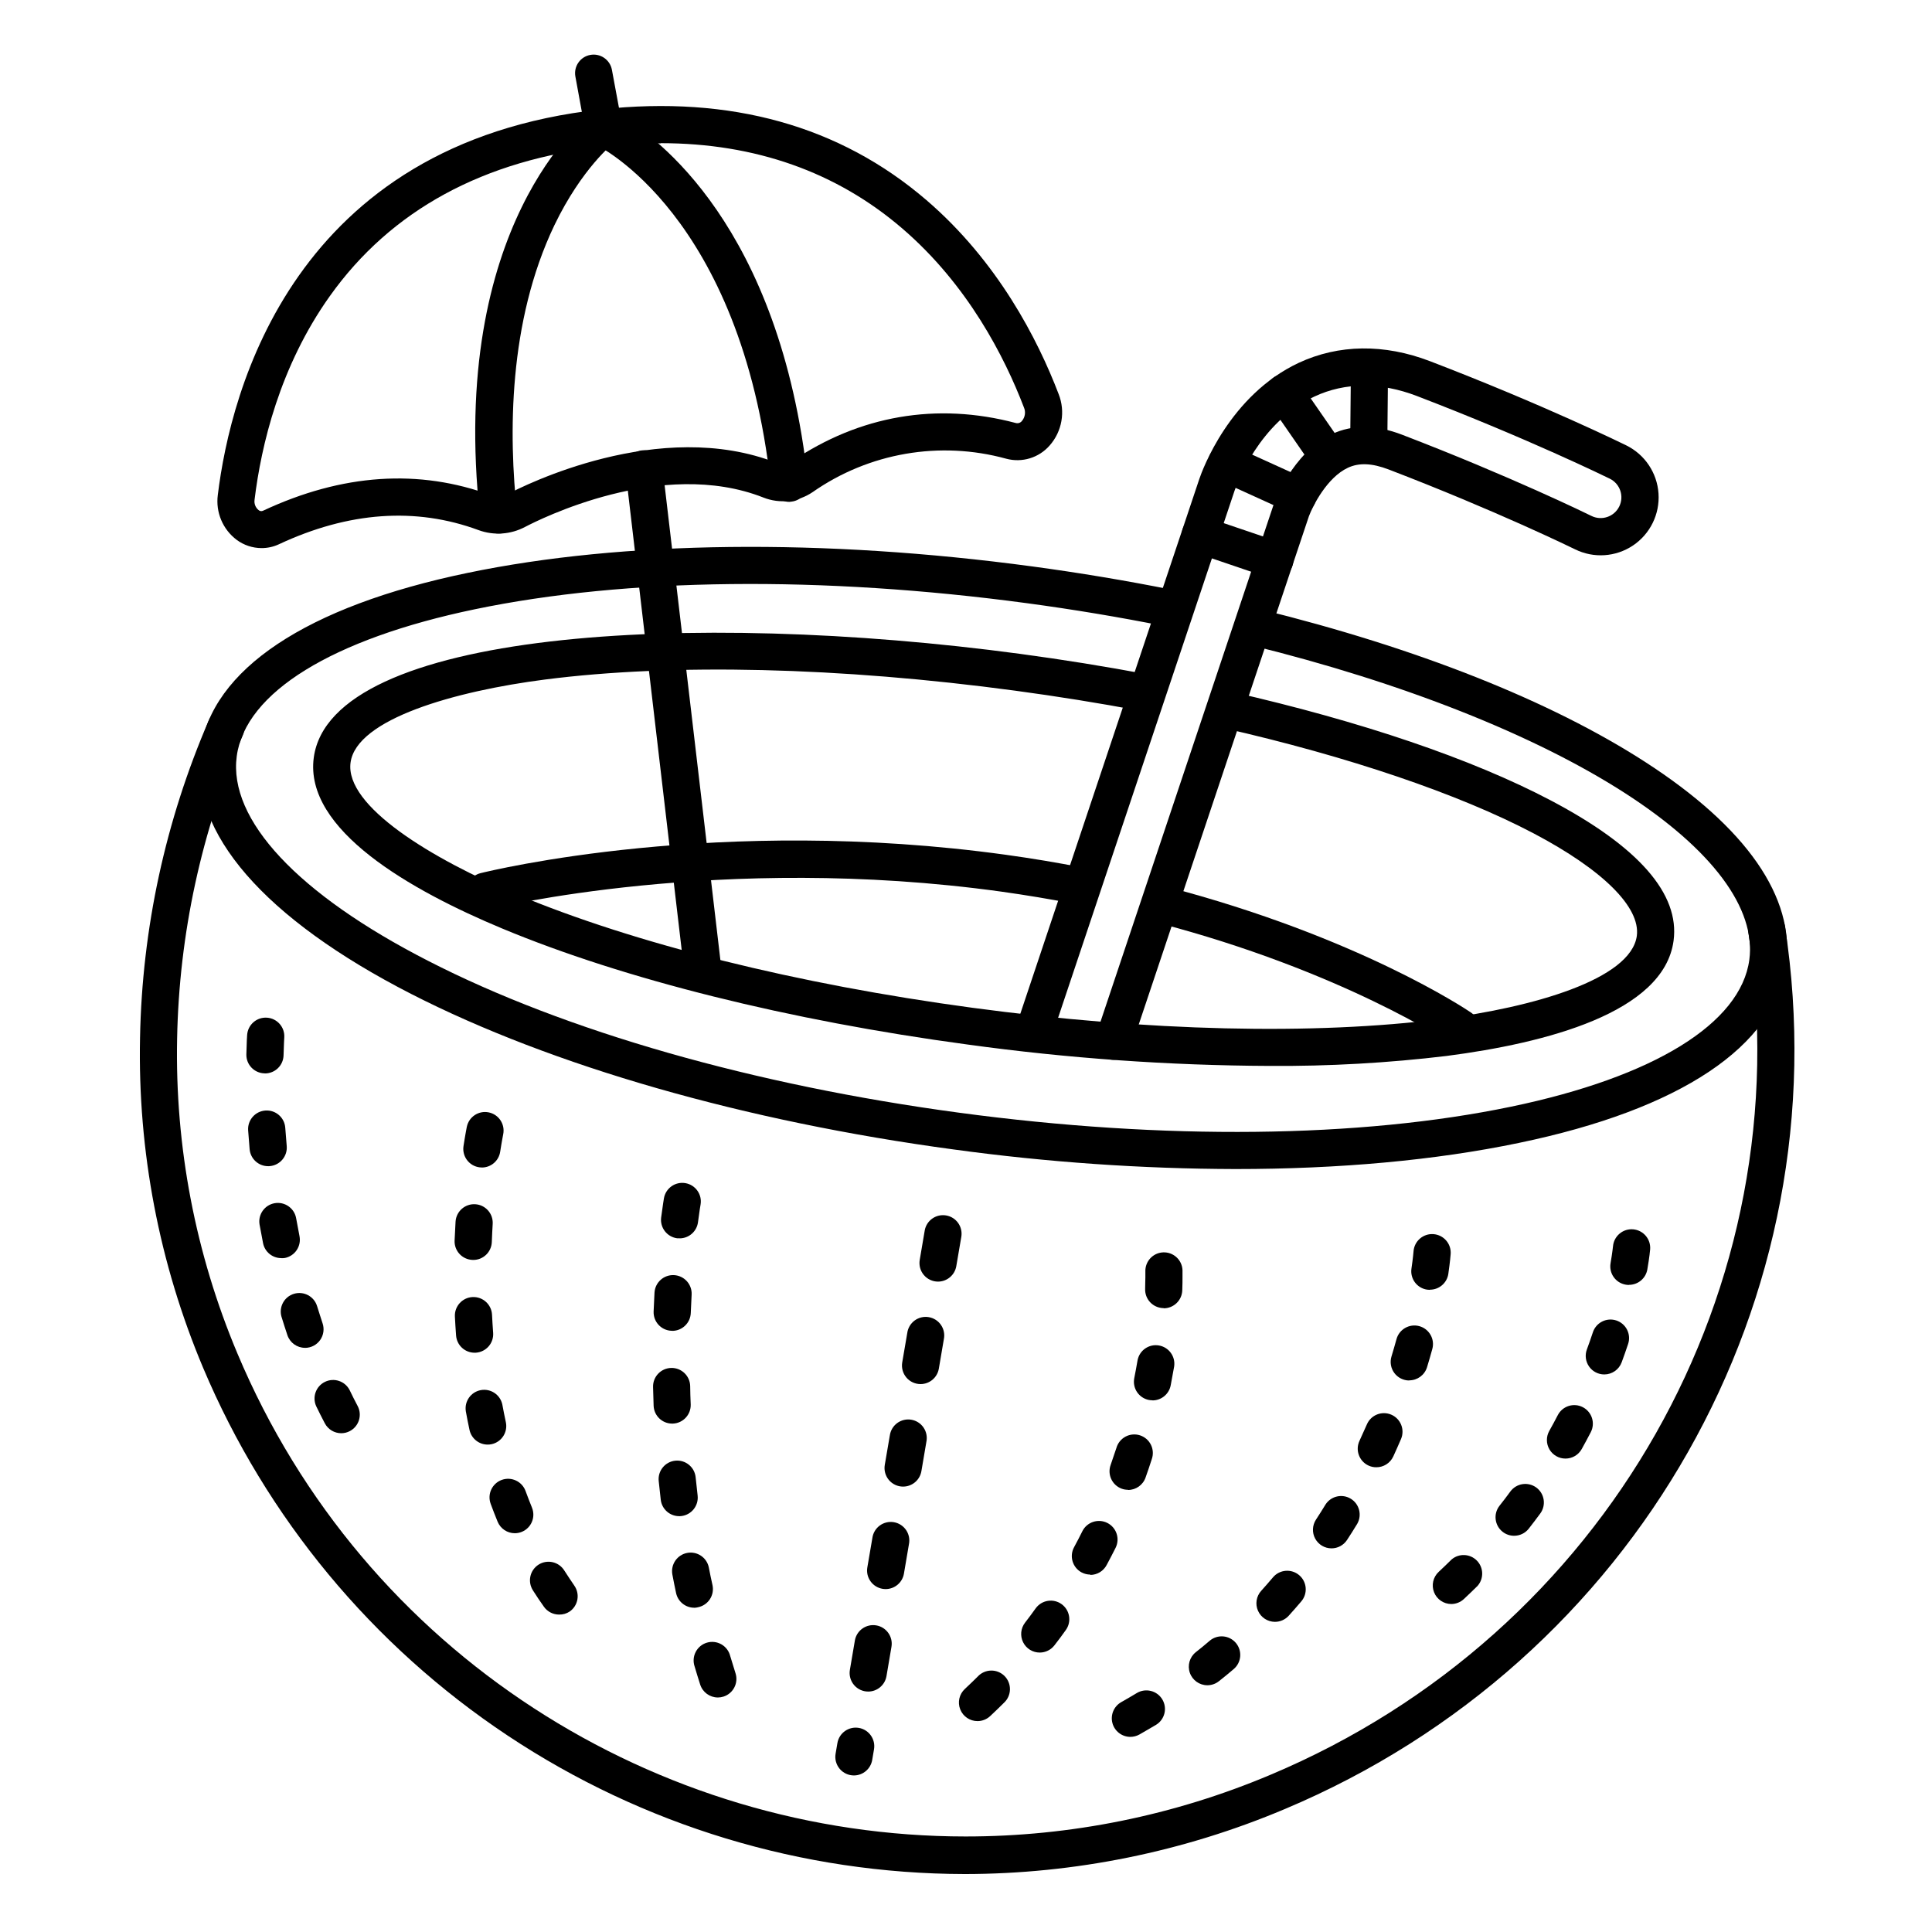
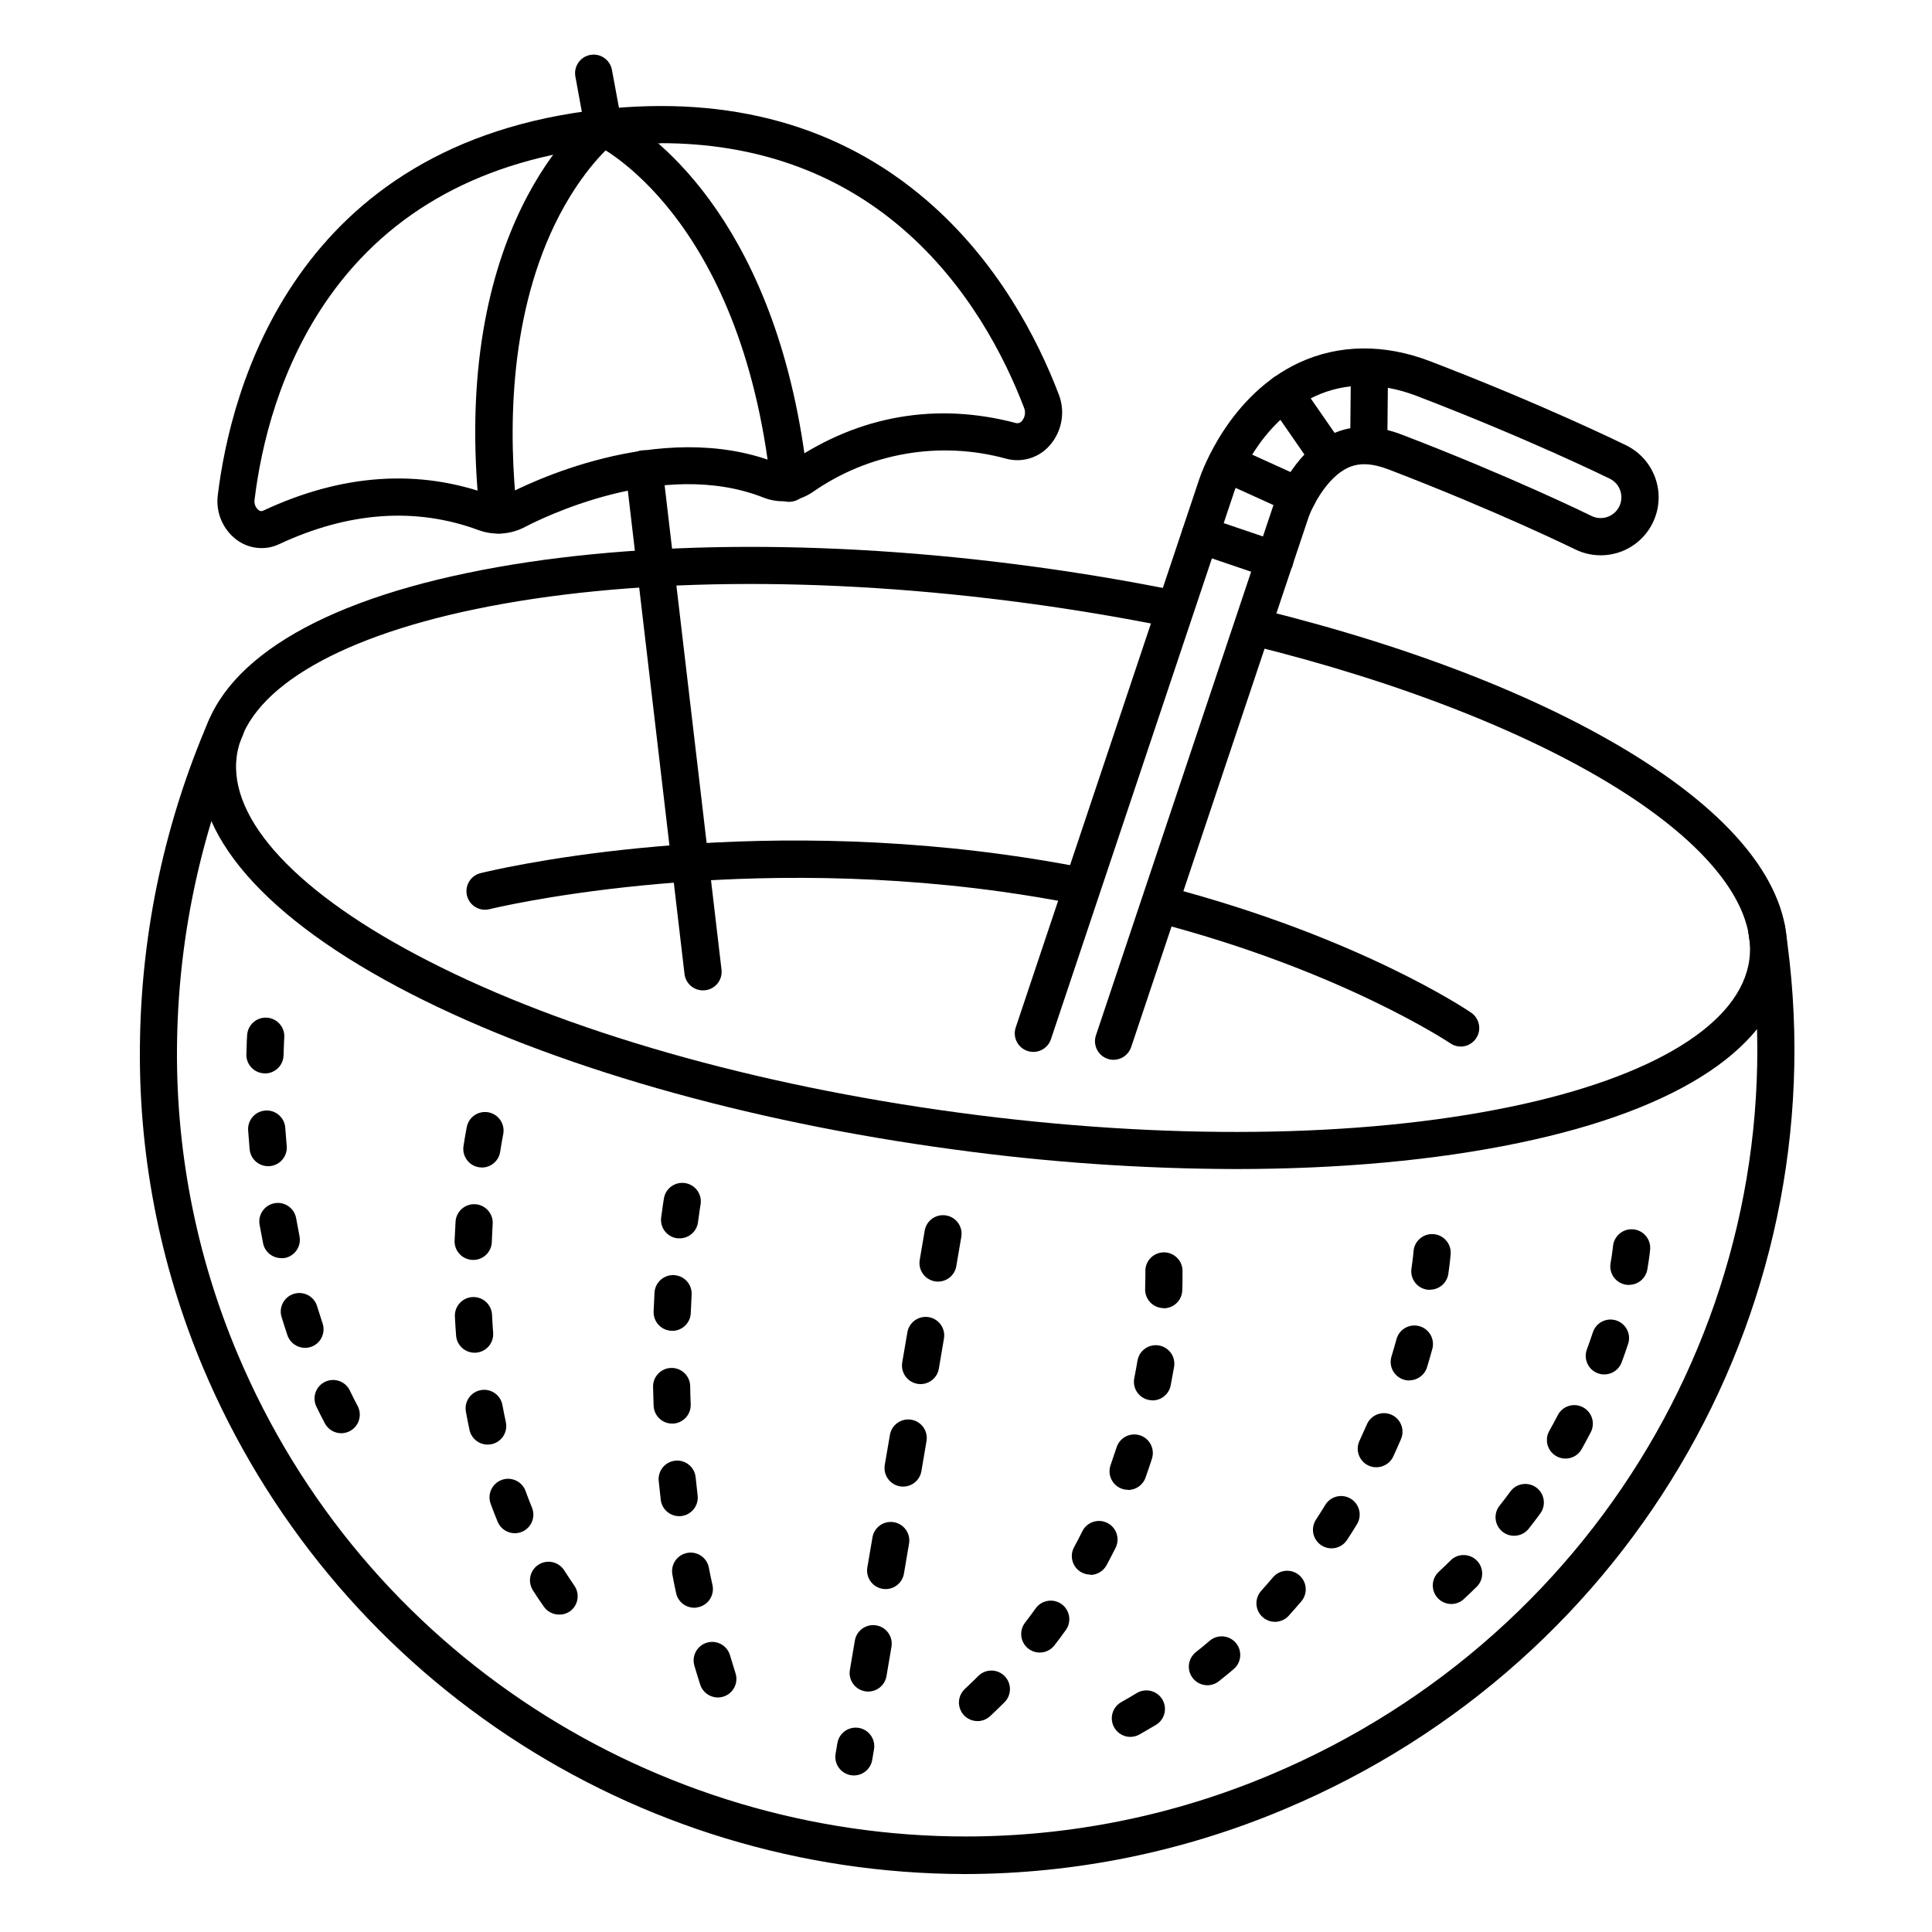
<svg xmlns="http://www.w3.org/2000/svg" fill="#000000" width="800px" height="800px" version="1.1" viewBox="144 144 512 512">
  <g>
    <path d="m213.27 289.25c-2.348-0.012-4.633-0.77-6.523-2.164-3.703-2.769-5.625-7.316-5.027-11.898 3.383-27.711 20.062-93.293 101.58-102.2 34.262-3.75 63.27 4.34 86.199 24.031 18.922 16.246 29.52 36.93 35.051 51.414 1.832 4.629 0.914 9.895-2.383 13.629-2.856 3.269-7.32 4.629-11.512 3.5-17.57-4.828-36.375-1.582-51.309 8.859-3.848 2.609-8.734 3.141-13.055 1.426-26.973-10.629-59.504 5.902-63.125 7.785v-0.004c-3.797 2.027-8.277 2.34-12.32 0.867-16.602-6.148-34.441-4.922-52.969 3.758-1.441 0.668-3.016 1.008-4.606 0.996zm105.83-107.26h0.004c-4.934 0.008-9.859 0.285-14.762 0.828-32.176 3.512-56.719 16.867-72.945 39.664-13.312 18.695-18.195 39.664-19.938 53.953h0.004c-0.16 1.035 0.242 2.074 1.051 2.734 0.324 0.301 0.797 0.371 1.191 0.18 21.008-9.84 41.379-11.168 60.535-4.074 1.414 0.512 2.981 0.395 4.301-0.324 4.035-2.137 40.273-20.488 71.332-8.254v-0.004c1.293 0.547 2.773 0.398 3.934-0.395 17.918-12.191 38.434-15.742 59.355-10.203 0.625 0.184 1.297-0.043 1.684-0.57 0.82-0.984 1.016-2.348 0.512-3.523-5.137-13.43-14.906-32.562-32.273-47.477-17.371-14.918-38.918-22.582-63.98-22.582z" />
    <path d="m276.13 285.37c-2.523 0.016-4.648-1.879-4.922-4.387-8.453-77.344 28.055-105.86 29.617-107.03h0.004c2.172-1.629 5.258-1.191 6.887 0.984 1.629 2.172 1.191 5.258-0.984 6.887-0.137 0.098-8.5 6.68-15.812 21.863-12.25 25.605-12.145 55.598-9.891 76.262 0.293 2.703-1.656 5.129-4.359 5.422-0.18 0.012-0.359 0.012-0.539 0z" />
    <path d="m353.2 277c-2.523 0.012-4.648-1.883-4.918-4.391-7.871-71.832-45.961-90.055-46.348-90.223-1.465-0.668-2.508-2.012-2.797-3.594l-2.656-14.516v0.004c-0.488-2.676 1.281-5.238 3.957-5.727 2.672-0.488 5.238 1.281 5.727 3.953l2.254 12.152c9.27 5.383 42.312 29.098 49.684 96.855 0.293 2.703-1.66 5.129-4.359 5.422z" />
    <path d="m330.32 406.46c-2.508 0.016-4.629-1.859-4.918-4.352l-15.629-133.29c-0.312-2.699 1.621-5.144 4.32-5.461 2.703-0.316 5.148 1.621 5.461 4.32l15.656 133.3c0.312 2.691-1.617 5.133-4.309 5.449-0.191 0.023-0.387 0.035-0.582 0.031z" />
    <path d="m399.63 640.64c-43.09-0.074-85.203-12.836-121.09-36.691-35.887-23.852-63.953-57.746-80.703-97.445-11.648-27.656-17.348-57.457-16.727-87.461 0.539-28.961 6.727-57.539 18.215-84.129 1.07-2.5 3.965-3.652 6.465-2.578 2.496 1.07 3.648 3.965 2.578 6.465-10.98 25.418-16.902 52.734-17.43 80.422-0.582 28.633 4.863 57.07 15.98 83.461 33.586 79.863 111.31 128 192.97 128 27.754 0.008 55.223-5.551 80.789-16.344 88.965-37.391 141.05-129.2 126.66-223.21-0.242-1.309 0.055-2.664 0.824-3.75 0.773-1.086 1.953-1.812 3.269-2.016 1.316-0.199 2.66 0.141 3.719 0.949 1.062 0.805 1.75 2.008 1.91 3.332 15.066 98.469-39.438 194.61-132.57 233.77-26.855 11.344-55.715 17.203-84.871 17.227z" />
    <path d="m471.4 453.81c-24.961-0.066-49.887-1.801-74.617-5.184-55.359-7.449-106.45-22.102-143.85-41.238-38.906-19.93-58.754-42.766-55.852-64.336 2.902-21.57 28.082-38.375 70.848-47.23 41.133-8.562 94.277-9.172 149.64-1.711 12.469 1.684 24.914 3.758 37 6.18v-0.004c2.66 0.543 4.379 3.144 3.836 5.805-0.543 2.664-3.141 4.383-5.805 3.84-11.867-2.371-24.109-4.418-36.406-6.07-54.277-7.312-106.27-6.75-146.32 1.594-37.844 7.871-60.859 22.07-63.133 38.938-2.277 16.863 16.262 36.613 50.684 54.227 36.406 18.695 86.395 32.945 140.71 40.254 54.316 7.312 106.27 6.75 146.32-1.594 37.855-7.871 60.859-22.062 63.133-38.926 1.832-13.598-9.84-29.285-32.984-44.191-23.891-15.398-59.039-29.312-99.09-39.164h0.004c-1.273-0.305-2.375-1.105-3.055-2.227-0.684-1.117-0.891-2.461-0.578-3.734 0.312-1.27 1.121-2.367 2.246-3.039 1.121-0.676 2.469-0.875 3.738-0.555 41.633 10.254 76.93 24.234 102.07 40.453 26.875 17.328 39.805 35.926 37.391 53.766-2.902 21.57-28.074 38.375-70.848 47.23-22.121 4.617-47.625 6.918-75.078 6.918z" />
-     <path d="m480.45 426.48c-26.789-0.121-53.539-2.016-80.078-5.676-47.23-6.367-91.051-17.289-123.36-30.77-24.168-10.086-52.438-26.117-49.859-45.266 4.578-33.621 99.809-39.23 187.16-27.492 11.344 1.523 22.633 3.344 33.652 5.41 2.672 0.5 4.43 3.074 3.93 5.742-0.5 2.672-3.07 4.434-5.742 3.934-10.824-2.035-21.984-3.828-33.16-5.332-46.406-6.25-90.637-7.301-124.53-2.953-23.91 3.07-50.008 10.461-51.562 22.012-1.555 11.551 21.648 25.586 43.895 34.875 31.488 13.156 74.461 23.852 120.88 30.102 46.414 6.25 90.637 7.301 124.54 2.953 23.902-3.059 49.996-10.449 51.562-22.012 0.984-7.566-8.953-17.465-27.355-27.16-19.855-10.449-49.062-20.367-82.242-27.918h0.004c-2.625-0.625-4.258-3.25-3.66-5.879 0.602-2.633 3.207-4.293 5.844-3.719 34.488 7.871 63.754 17.801 84.625 28.801 23.254 12.25 34.195 24.758 32.52 37.184-2.578 19.141-34.086 27.129-60.023 30.504v0.004c-15.605 1.875-31.316 2.762-47.035 2.656z" />
    <path d="m531.12 421.35c-0.984 0-1.945-0.297-2.754-0.855-0.285-0.188-28.723-19.18-77.688-31.98-2.633-0.688-4.207-3.379-3.519-6.008 0.688-2.629 3.379-4.207 6.008-3.519 50.734 13.266 79.516 32.551 80.688 33.367v0.004c1.793 1.211 2.582 3.449 1.945 5.519-0.637 2.066-2.547 3.477-4.711 3.473z" />
    <path d="m272.53 385.09c-2.484 0-4.574-1.855-4.879-4.32-0.301-2.465 1.277-4.766 3.688-5.371 2.539-0.629 63.066-15.438 139.36-4.852 6.711 0.926 13.453 2.055 20.035 3.336 1.312 0.219 2.477 0.957 3.234 2.051 0.758 1.09 1.039 2.445 0.785 3.746-0.258 1.305-1.027 2.449-2.141 3.176-1.113 0.727-2.473 0.973-3.769 0.68-6.406-1.238-12.969-2.332-19.504-3.246-74.422-10.32-135.02 4.508-135.62 4.656l0.004-0.004c-0.391 0.098-0.789 0.148-1.191 0.148z" />
    <path d="m439.1 424.86c-0.527 0-1.055-0.086-1.555-0.258-1.238-0.41-2.262-1.301-2.844-2.469-0.586-1.168-0.68-2.519-0.266-3.758l47.133-140.79c0.051-0.148 4.812-13.57 15.449-18.559 5.391-2.539 11.633-2.481 18.52 0.168 28.832 11.059 49.359 21.105 50.184 21.52 2.719 1.359 6.023 0.258 7.383-2.461 1.359-2.715 0.258-6.019-2.461-7.379-0.867-0.422-21.57-10.578-51.168-21.934-9.652-3.699-19.031-3.652-27.117 0.137-14.699 6.887-20.574 23.164-21.195 24.992l-48.699 145.47c-0.918 2.5-3.656 3.816-6.184 2.973-2.523-0.844-3.918-3.543-3.144-6.094l48.699-145.5c0.766-2.254 7.961-22.141 26.34-30.762 10.578-4.922 22.633-5.106 34.824-0.422 30.004 11.512 51.098 21.863 51.984 22.297v0.004c4.922 2.422 8.176 7.285 8.539 12.758 0.363 5.477-2.219 10.727-6.777 13.777-4.559 3.051-10.398 3.438-15.32 1.016-0.848-0.414-20.988-10.262-49.406-21.164-4.418-1.691-7.871-1.84-10.824-0.453-5.512 2.578-9.297 10.098-10.32 12.84l-47.113 140.71-0.004 0.004c-0.68 1.992-2.551 3.332-4.656 3.336z" />
-     <path d="m506.74 265.57h-0.051 0.004c-2.699-0.027-4.871-2.223-4.871-4.922l0.176-18.402v0.004c0-2.719 2.203-4.922 4.922-4.922 1.305 0 2.555 0.52 3.477 1.441 0.922 0.922 1.441 2.176 1.441 3.481l-0.176 18.402v-0.004c0 1.305-0.52 2.559-1.441 3.481-0.922 0.922-2.176 1.441-3.481 1.441z" />
+     <path d="m506.74 265.57h-0.051 0.004c-2.699-0.027-4.871-2.223-4.871-4.922l0.176-18.402c0-2.719 2.203-4.922 4.922-4.922 1.305 0 2.555 0.52 3.477 1.441 0.922 0.922 1.441 2.176 1.441 3.481l-0.176 18.402v-0.004c0 1.305-0.52 2.559-1.441 3.481-0.922 0.922-2.176 1.441-3.481 1.441z" />
    <path d="m495.45 269.05c-1.617 0.004-3.133-0.785-4.051-2.113l-11.109-16.051c-1.551-2.234-0.996-5.301 1.238-6.848 2.234-1.551 5.301-0.996 6.848 1.238l11.109 16.051c1.043 1.5 1.168 3.461 0.32 5.082-0.848 1.621-2.523 2.637-4.356 2.641z" />
    <path d="m487.95 280.31c-0.699 0.004-1.391-0.148-2.027-0.441l-19.012-8.641c-2.406-1.16-3.449-4.035-2.34-6.469 1.105-2.434 3.957-3.535 6.414-2.484l19.012 8.641c2.106 0.961 3.258 3.262 2.766 5.523-0.492 2.262-2.496 3.875-4.812 3.871z" />
    <path d="m481.78 297.34c-0.535 0.004-1.07-0.086-1.582-0.254l-19.68-6.691c-2.578-0.871-3.957-3.668-3.086-6.242 0.871-2.578 3.668-3.957 6.242-3.086l19.73 6.691c2.289 0.77 3.684 3.082 3.289 5.465-0.395 2.383-2.457 4.129-4.871 4.117z" />
    <path d="m370.3 614.51c-1.449 0.004-2.828-0.637-3.766-1.742-0.938-1.109-1.34-2.574-1.094-4.004l0.48-2.824c0.453-2.68 2.996-4.484 5.672-4.031 2.68 0.453 4.484 2.996 4.031 5.672l-0.48 2.832v0.004c-0.402 2.359-2.449 4.09-4.844 4.094zm3.789-22.23c-1.453 0.004-2.832-0.633-3.766-1.742-0.938-1.105-1.34-2.574-1.094-4.004l1.32-7.766-0.004 0.004c0.457-2.68 3-4.481 5.68-4.027 2.676 0.457 4.481 3 4.023 5.68l-1.32 7.766v-0.004c-0.402 2.363-2.445 4.09-4.84 4.094zm4.625-27.16v0.004c-0.281 0-0.559-0.023-0.836-0.07-1.289-0.219-2.434-0.941-3.188-2.004-0.758-1.066-1.059-2.387-0.836-3.672l1.328-7.766c0.172-1.328 0.879-2.527 1.953-3.32 1.078-0.797 2.434-1.117 3.75-0.895 1.32 0.227 2.492 0.98 3.242 2.086 0.754 1.105 1.023 2.473 0.746 3.781l-1.32 7.766c-0.402 2.359-2.445 4.09-4.84 4.094zm4.625-27.16v0.004c-1.453 0.004-2.832-0.633-3.769-1.742-0.934-1.109-1.336-2.574-1.094-4.004l1.328-7.766 0.004 0.004c0.172-1.328 0.879-2.527 1.953-3.324 1.078-0.793 2.43-1.117 3.75-0.891 1.32 0.223 2.492 0.977 3.242 2.082 0.754 1.109 1.023 2.473 0.746 3.785l-1.309 7.715c-0.383 2.383-2.438 4.137-4.852 4.141zm4.625-27.168v0.004c-1.453 0.004-2.832-0.633-3.769-1.742-0.938-1.109-1.336-2.574-1.094-4.004l1.328-7.754c0.168-1.332 0.871-2.539 1.949-3.34 1.078-0.797 2.434-1.125 3.758-0.898 1.324 0.223 2.496 0.977 3.25 2.09 0.754 1.109 1.02 2.481 0.738 3.793l-1.32 7.766v-0.004c-0.402 2.363-2.445 4.09-4.84 4.094zm4.625-27.16v0.008c-1.449 0-2.828-0.641-3.762-1.75-0.934-1.105-1.332-2.57-1.09-4l1.32-7.766-0.004 0.004c0.457-2.68 3-4.481 5.68-4.023 2.68 0.453 4.481 2.996 4.023 5.676l-1.328 7.766c-0.402 2.359-2.445 4.086-4.84 4.094z" />
    <path d="m334.24 593.85c-2.141-0.004-4.035-1.387-4.684-3.426-0.512-1.594-1.004-3.195-1.477-4.801-0.43-1.27-0.328-2.656 0.289-3.844 0.613-1.191 1.688-2.078 2.969-2.457 1.285-0.383 2.668-0.223 3.832 0.438 1.164 0.664 2.008 1.77 2.336 3.07 0.453 1.535 0.934 3.059 1.418 4.606v-0.004c0.824 2.586-0.598 5.348-3.18 6.18-0.484 0.156-0.992 0.234-1.504 0.238zm-6.277-23.785c-2.332-0.008-4.336-1.652-4.805-3.934-0.355-1.645-0.68-3.285-0.984-4.922-0.453-2.641 1.289-5.164 3.926-5.668 2.633-0.504 5.188 1.195 5.738 3.82 0.305 1.574 0.621 3.148 0.984 4.734v-0.004c0.27 1.277 0.023 2.613-0.688 3.707-0.715 1.094-1.832 1.859-3.109 2.129-0.348 0.09-0.703 0.141-1.062 0.156zm-3.938-24.266c-2.504 0.02-4.625-1.852-4.918-4.34-0.195-1.672-0.375-3.336-0.543-4.981v0.004c-0.273-2.703 1.699-5.117 4.402-5.387 2.703-0.273 5.117 1.699 5.387 4.402 0.156 1.594 0.336 3.199 0.523 4.812 0.316 2.695-1.605 5.137-4.301 5.461-0.195 0.031-0.391 0.047-0.59 0.047zm-1.891-24.531c-2.644 0.004-4.816-2.086-4.918-4.731-0.059-1.691-0.109-3.356-0.148-4.988-0.059-2.719 2.094-4.969 4.812-5.031 2.719-0.059 4.969 2.098 5.027 4.812 0 1.586 0.078 3.199 0.137 4.84 0.102 2.711-2.012 4.992-4.723 5.098zm0-24.602h-0.207v0.004c-2.707-0.113-4.816-2.398-4.711-5.109 0.066-1.73 0.145-3.394 0.234-4.988 0.148-2.715 2.469-4.801 5.188-4.652 2.715 0.145 4.801 2.469 4.652 5.184-0.09 1.555-0.156 3.168-0.227 4.84v0.004c-0.094 2.652-2.281 4.754-4.938 4.742zm1.969-24.512h-0.641v0.004c-1.293-0.168-2.469-0.844-3.266-1.875-0.797-1.035-1.152-2.34-0.984-3.637 0.422-3.227 0.727-5.019 0.738-5.098 0.469-2.68 3.019-4.473 5.699-4.004 2.68 0.469 4.473 3.019 4.004 5.699 0 0-0.297 1.672-0.68 4.664-0.324 2.438-2.398 4.262-4.859 4.269z" />
    <path d="m292.16 571.88c-1.598 0-3.102-0.777-4.023-2.086-0.984-1.398-1.969-2.832-2.875-4.281h0.004c-0.73-1.102-0.988-2.449-0.711-3.742 0.273-1.293 1.059-2.418 2.172-3.129 1.117-0.707 2.469-0.938 3.758-0.637 1.285 0.301 2.398 1.105 3.086 2.234 0.836 1.309 1.711 2.617 2.609 3.938l-0.004-0.004c0.762 1.07 1.066 2.398 0.84 3.695-0.223 1.293-0.953 2.441-2.031 3.195-0.832 0.559-1.82 0.844-2.824 0.816zm-11.73-21.559h0.004c-2 0-3.797-1.203-4.559-3.051-0.641-1.566-1.258-3.16-1.852-4.762l0.004-0.004c-0.449-1.227-0.391-2.578 0.16-3.762 0.551-1.184 1.551-2.102 2.777-2.551 2.555-0.93 5.379 0.387 6.312 2.938 0.543 1.477 1.113 2.953 1.703 4.41h-0.004c1.031 2.512-0.172 5.387-2.684 6.414-0.59 0.242-1.223 0.367-1.859 0.367zm-7.203-23.488h0.004c-2.312-0.004-4.312-1.617-4.805-3.879-0.355-1.645-0.688-3.316-0.984-4.981h0.004c-0.402-2.625 1.355-5.098 3.973-5.578 2.613-0.48 5.137 1.199 5.699 3.801 0.285 1.566 0.602 3.141 0.934 4.684 0.57 2.652-1.113 5.269-3.769 5.844-0.344 0.074-0.699 0.109-1.051 0.109zm-3.445-24.344 0.004-0.004c-2.578 0.008-4.723-1.973-4.918-4.543-0.129-1.703-0.234-3.387-0.316-5.039-0.137-2.719 1.957-5.031 4.672-5.168 2.719-0.133 5.031 1.957 5.168 4.676 0.078 1.574 0.176 3.18 0.297 4.793 0.098 1.301-0.328 2.59-1.18 3.578-0.855 0.988-2.066 1.602-3.367 1.695zm-0.395-24.602h-0.195 0.004c-1.305-0.051-2.535-0.621-3.422-1.578-0.887-0.961-1.355-2.234-1.301-3.539 0.07-1.723 0.156-3.406 0.254-5.019 0.168-2.715 2.504-4.785 5.223-4.617 2.715 0.164 4.785 2.5 4.617 5.219-0.09 1.543-0.176 3.148-0.234 4.812-0.102 2.652-2.285 4.746-4.941 4.731zm2.301-24.492h0.008c-1.438 0-2.801-0.629-3.734-1.719-0.934-1.086-1.344-2.531-1.129-3.949 0.492-3.207 0.867-5.019 0.875-5.098h0.004c0.543-2.664 3.141-4.379 5.805-3.836 2.66 0.543 4.379 3.141 3.836 5.805 0 0.07-0.355 1.73-0.797 4.606-0.355 2.41-2.422 4.199-4.859 4.199z" />
    <path d="m403.05 600.11c-2.023 0.004-3.844-1.234-4.582-3.117-0.742-1.879-0.258-4.023 1.227-5.402 1.152-1.074 2.301-2.184 3.426-3.297h-0.004c0.91-0.984 2.184-1.555 3.523-1.578 1.34-0.027 2.629 0.496 3.578 1.445 0.945 0.949 1.461 2.246 1.43 3.586s-0.605 2.609-1.594 3.516c-1.191 1.191-2.422 2.371-3.652 3.523l0.004-0.004c-0.91 0.852-2.109 1.328-3.356 1.328zm16.531-18.164c-1.883 0.016-3.609-1.043-4.445-2.731-0.836-1.684-0.641-3.699 0.508-5.191 0.984-1.258 1.918-2.539 2.844-3.828v0.004c1.598-2.184 4.656-2.664 6.848-1.086 2.191 1.582 2.699 4.637 1.133 6.84-0.984 1.367-1.969 2.734-3.031 4.074-0.922 1.199-2.344 1.906-3.856 1.918zm13.363-20.664h-0.004c-0.812-0.004-1.613-0.207-2.332-0.59-2.383-1.297-3.266-4.285-1.965-6.672 0.758-1.398 1.496-2.824 2.195-4.231h-0.004c1.215-2.43 4.172-3.418 6.606-2.203 2.43 1.215 3.418 4.172 2.203 6.602-0.758 1.504-1.535 3.019-2.344 4.508-0.836 1.637-2.519 2.668-4.359 2.676zm9.977-22.477v0.004c-0.562 0-1.117-0.094-1.645-0.285-2.543-0.926-3.863-3.731-2.953-6.277 0.531-1.504 1.043-3.019 1.535-4.527 0.363-1.285 1.234-2.367 2.414-3 1.176-0.629 2.562-0.754 3.832-0.344 1.273 0.41 2.324 1.32 2.91 2.519 0.586 1.203 0.66 2.59 0.203 3.844-0.512 1.594-1.055 3.207-1.625 4.801v0.004c-0.688 1.992-2.566 3.324-4.672 3.312zm6.523-23.715v0.004c-0.332 0-0.66-0.031-0.984-0.09-1.281-0.254-2.406-1.004-3.133-2.09-0.727-1.086-0.988-2.414-0.734-3.695 0.305-1.555 0.602-3.129 0.867-4.703 0.484-2.644 3.004-4.406 5.652-3.957 2.652 0.445 4.453 2.934 4.047 5.59-0.285 1.664-0.59 3.336-0.914 4.988-0.445 2.305-2.457 3.973-4.801 3.984zm2.953-24.434h-0.168v0.004c-1.305-0.043-2.539-0.605-3.434-1.559-0.891-0.953-1.367-2.223-1.32-3.527 0-1.258 0.059-2.281 0.059-3.051v-1.504-0.004c-0.113-2.715 1.996-5.012 4.715-5.125 2.715-0.113 5.012 1.996 5.125 4.715v1.918c0 0.855 0 1.969-0.059 3.387v-0.004c-0.062 2.684-2.266 4.82-4.949 4.805z" />
    <path d="m443.56 604.29c-2.238 0-4.195-1.512-4.762-3.676-0.566-2.164 0.402-4.441 2.352-5.535 1.387-0.789 2.773-1.594 4.113-2.402 2.328-1.402 5.356-0.652 6.758 1.68 1.402 2.328 0.648 5.352-1.68 6.754-1.426 0.855-2.953 1.711-4.379 2.547-0.734 0.41-1.559 0.629-2.402 0.633zm20.398-13.68c-2.09-0.004-3.949-1.324-4.637-3.297-0.688-1.977-0.055-4.168 1.578-5.469 1.238-0.984 2.469-1.969 3.672-3.019v-0.004c2.07-1.758 5.176-1.508 6.938 0.562 1.758 2.07 1.508 5.176-0.562 6.938-1.277 1.094-2.598 2.176-3.938 3.227-0.867 0.688-1.941 1.062-3.051 1.062zm17.91-16.809v0.004c-1.941-0.008-3.699-1.152-4.484-2.93-0.789-1.773-0.457-3.848 0.844-5.289 1.055-1.172 2.106-2.371 3.129-3.582 1.758-2.074 4.863-2.328 6.938-0.57 2.074 1.758 2.328 4.863 0.57 6.938-1.094 1.289-2.215 2.566-3.344 3.816-0.938 1.035-2.269 1.621-3.66 1.617zm14.988-19.473c-1.805 0-3.461-0.992-4.32-2.578s-0.777-3.516 0.207-5.027c0.867-1.328 1.723-2.676 2.547-4.035 1.457-2.223 4.414-2.891 6.684-1.504 2.266 1.383 3.023 4.32 1.711 6.633-0.875 1.438-1.781 2.883-2.707 4.289-0.914 1.395-2.469 2.231-4.133 2.223zm11.867-21.488c-0.711 0.004-1.414-0.152-2.059-0.453-2.461-1.141-3.535-4.059-2.402-6.523 0.66-1.445 1.32-2.953 1.969-4.367v-0.004c1.066-2.5 3.957-3.66 6.457-2.598 2.5 1.066 3.66 3.957 2.598 6.457-0.66 1.543-1.359 3.102-2.055 4.633h-0.004c-0.809 1.754-2.574 2.871-4.504 2.856zm8.746-22.996c-1.562 0-3.031-0.738-3.961-1.992-0.93-1.254-1.207-2.871-0.754-4.367 0.461-1.523 0.914-3.07 1.328-4.594 0.719-2.621 3.426-4.168 6.047-3.449 2.625 0.719 4.168 3.426 3.449 6.047-0.441 1.613-0.914 3.246-1.406 4.859-0.641 2.059-2.547 3.457-4.703 3.457zm5.461-24.02c-0.238-0.004-0.473-0.02-0.707-0.051-1.297-0.184-2.461-0.875-3.246-1.922-0.781-1.047-1.117-2.363-0.926-3.656 0.422-2.902 0.551-4.555 0.551-4.574v-0.004c0.195-2.715 2.562-4.758 5.277-4.559 2.719 0.199 4.762 2.562 4.562 5.277 0 0.09-0.148 1.969-0.621 5.273v0.004c-0.371 2.41-2.453 4.184-4.891 4.172z" />
    <path d="m234.44 523.82c-1.828 0-3.508-1.012-4.359-2.629-0.777-1.477-1.543-3-2.293-4.547-1.094-2.43-0.055-5.285 2.344-6.445 2.398-1.16 5.285-0.199 6.512 2.168 0.688 1.438 1.406 2.863 2.137 4.242v-0.004c1.262 2.402 0.344 5.375-2.059 6.644-0.703 0.375-1.484 0.57-2.281 0.57zm-9.613-22.633c-2.117 0-3.992-1.352-4.664-3.356-0.531-1.574-1.043-3.199-1.543-4.812h-0.004c-0.383-1.25-0.25-2.598 0.363-3.75s1.66-2.012 2.91-2.394c2.598-0.793 5.352 0.672 6.144 3.273 0.461 1.523 0.984 3.059 1.457 4.555 0.504 1.5 0.258 3.148-0.66 4.438-0.922 1.285-2.402 2.051-3.984 2.059zm-6.289-23.773c-2.34 0-4.356-1.645-4.82-3.938-0.324-1.664-0.641-3.316-0.926-4.922v0.004c-0.473-2.676 1.316-5.227 3.992-5.699 2.68-0.469 5.231 1.32 5.699 3.996 0.277 1.566 0.57 3.141 0.887 4.734 0.254 1.277-0.012 2.609-0.734 3.691-0.727 1.086-1.855 1.84-3.133 2.094-0.32 0.051-0.645 0.066-0.965 0.047zm-3.465-24.363c-2.555 0.008-4.695-1.941-4.918-4.488-0.156-1.723-0.285-3.394-0.395-5.008-0.184-2.719 1.867-5.07 4.586-5.254 2.715-0.188 5.07 1.867 5.254 4.586 0.113 1.555 0.238 3.16 0.383 4.812v-0.004c0.238 2.707-1.762 5.094-4.465 5.336-0.148 0.02-0.297 0.027-0.445 0.027zm-0.867-24.602h-0.117c-2.711-0.062-4.863-2.312-4.801-5.027 0.07-3.238 0.195-5.086 0.207-5.156 0.191-2.719 2.551-4.766 5.269-4.57 2.715 0.191 4.762 2.551 4.57 5.269 0 0.078-0.117 1.762-0.188 4.676v-0.004c-0.047 2.691-2.25 4.844-4.941 4.832z" />
    <path d="m528.62 569.08c-2.019 0.004-3.836-1.23-4.578-3.109-0.742-1.879-0.262-4.019 1.215-5.402 1.172-1.094 2.32-2.203 3.445-3.305h-0.004c1.965-1.66 4.875-1.527 6.68 0.305 1.805 1.832 1.895 4.742 0.211 6.684-1.191 1.18-2.422 2.363-3.652 3.512-0.902 0.84-2.086 1.309-3.316 1.316zm16.621-18.086c-1.102 0-2.168-0.371-3.031-1.051-2.125-1.676-2.5-4.754-0.836-6.887 0.984-1.25 1.969-2.527 2.883-3.789 0.773-1.055 1.93-1.754 3.219-1.953 1.293-0.195 2.606 0.125 3.66 0.898 2.188 1.609 2.66 4.688 1.051 6.879-0.984 1.348-2.027 2.707-3.07 4.043-0.938 1.184-2.367 1.867-3.875 1.859zm13.629-20.457c-1.746 0.004-3.363-0.922-4.25-2.426-0.883-1.508-0.902-3.371-0.051-4.894 0.777-1.379 1.535-2.793 2.262-4.191 1.25-2.414 4.219-3.356 6.633-2.106 2.414 1.25 3.356 4.219 2.106 6.633-0.777 1.496-1.586 3-2.402 4.469v-0.004c-0.867 1.559-2.516 2.523-4.297 2.519zm10.281-22.297c-1.609 0-3.117-0.785-4.035-2.106-0.918-1.32-1.137-3.008-0.578-4.516 0.543-1.484 1.074-2.953 1.574-4.496 0.398-1.258 1.281-2.297 2.453-2.894 1.172-0.602 2.535-0.703 3.785-0.289s2.281 1.312 2.863 2.492c0.582 1.18 0.668 2.547 0.234 3.789-0.531 1.605-1.102 3.219-1.684 4.801-0.711 1.934-2.555 3.219-4.613 3.219zm6.523-23.715c-0.285 0-0.574-0.027-0.855-0.078-2.676-0.465-4.469-3.012-4.004-5.688 0.492-2.844 0.641-4.469 0.648-4.477 0.113-1.305 0.738-2.512 1.742-3.356 1-0.844 2.297-1.254 3.602-1.141 2.715 0.234 4.731 2.625 4.496 5.344 0 0.09-0.176 2.016-0.746 5.312-0.422 2.359-2.484 4.07-4.883 4.055z" />
  </g>
</svg>